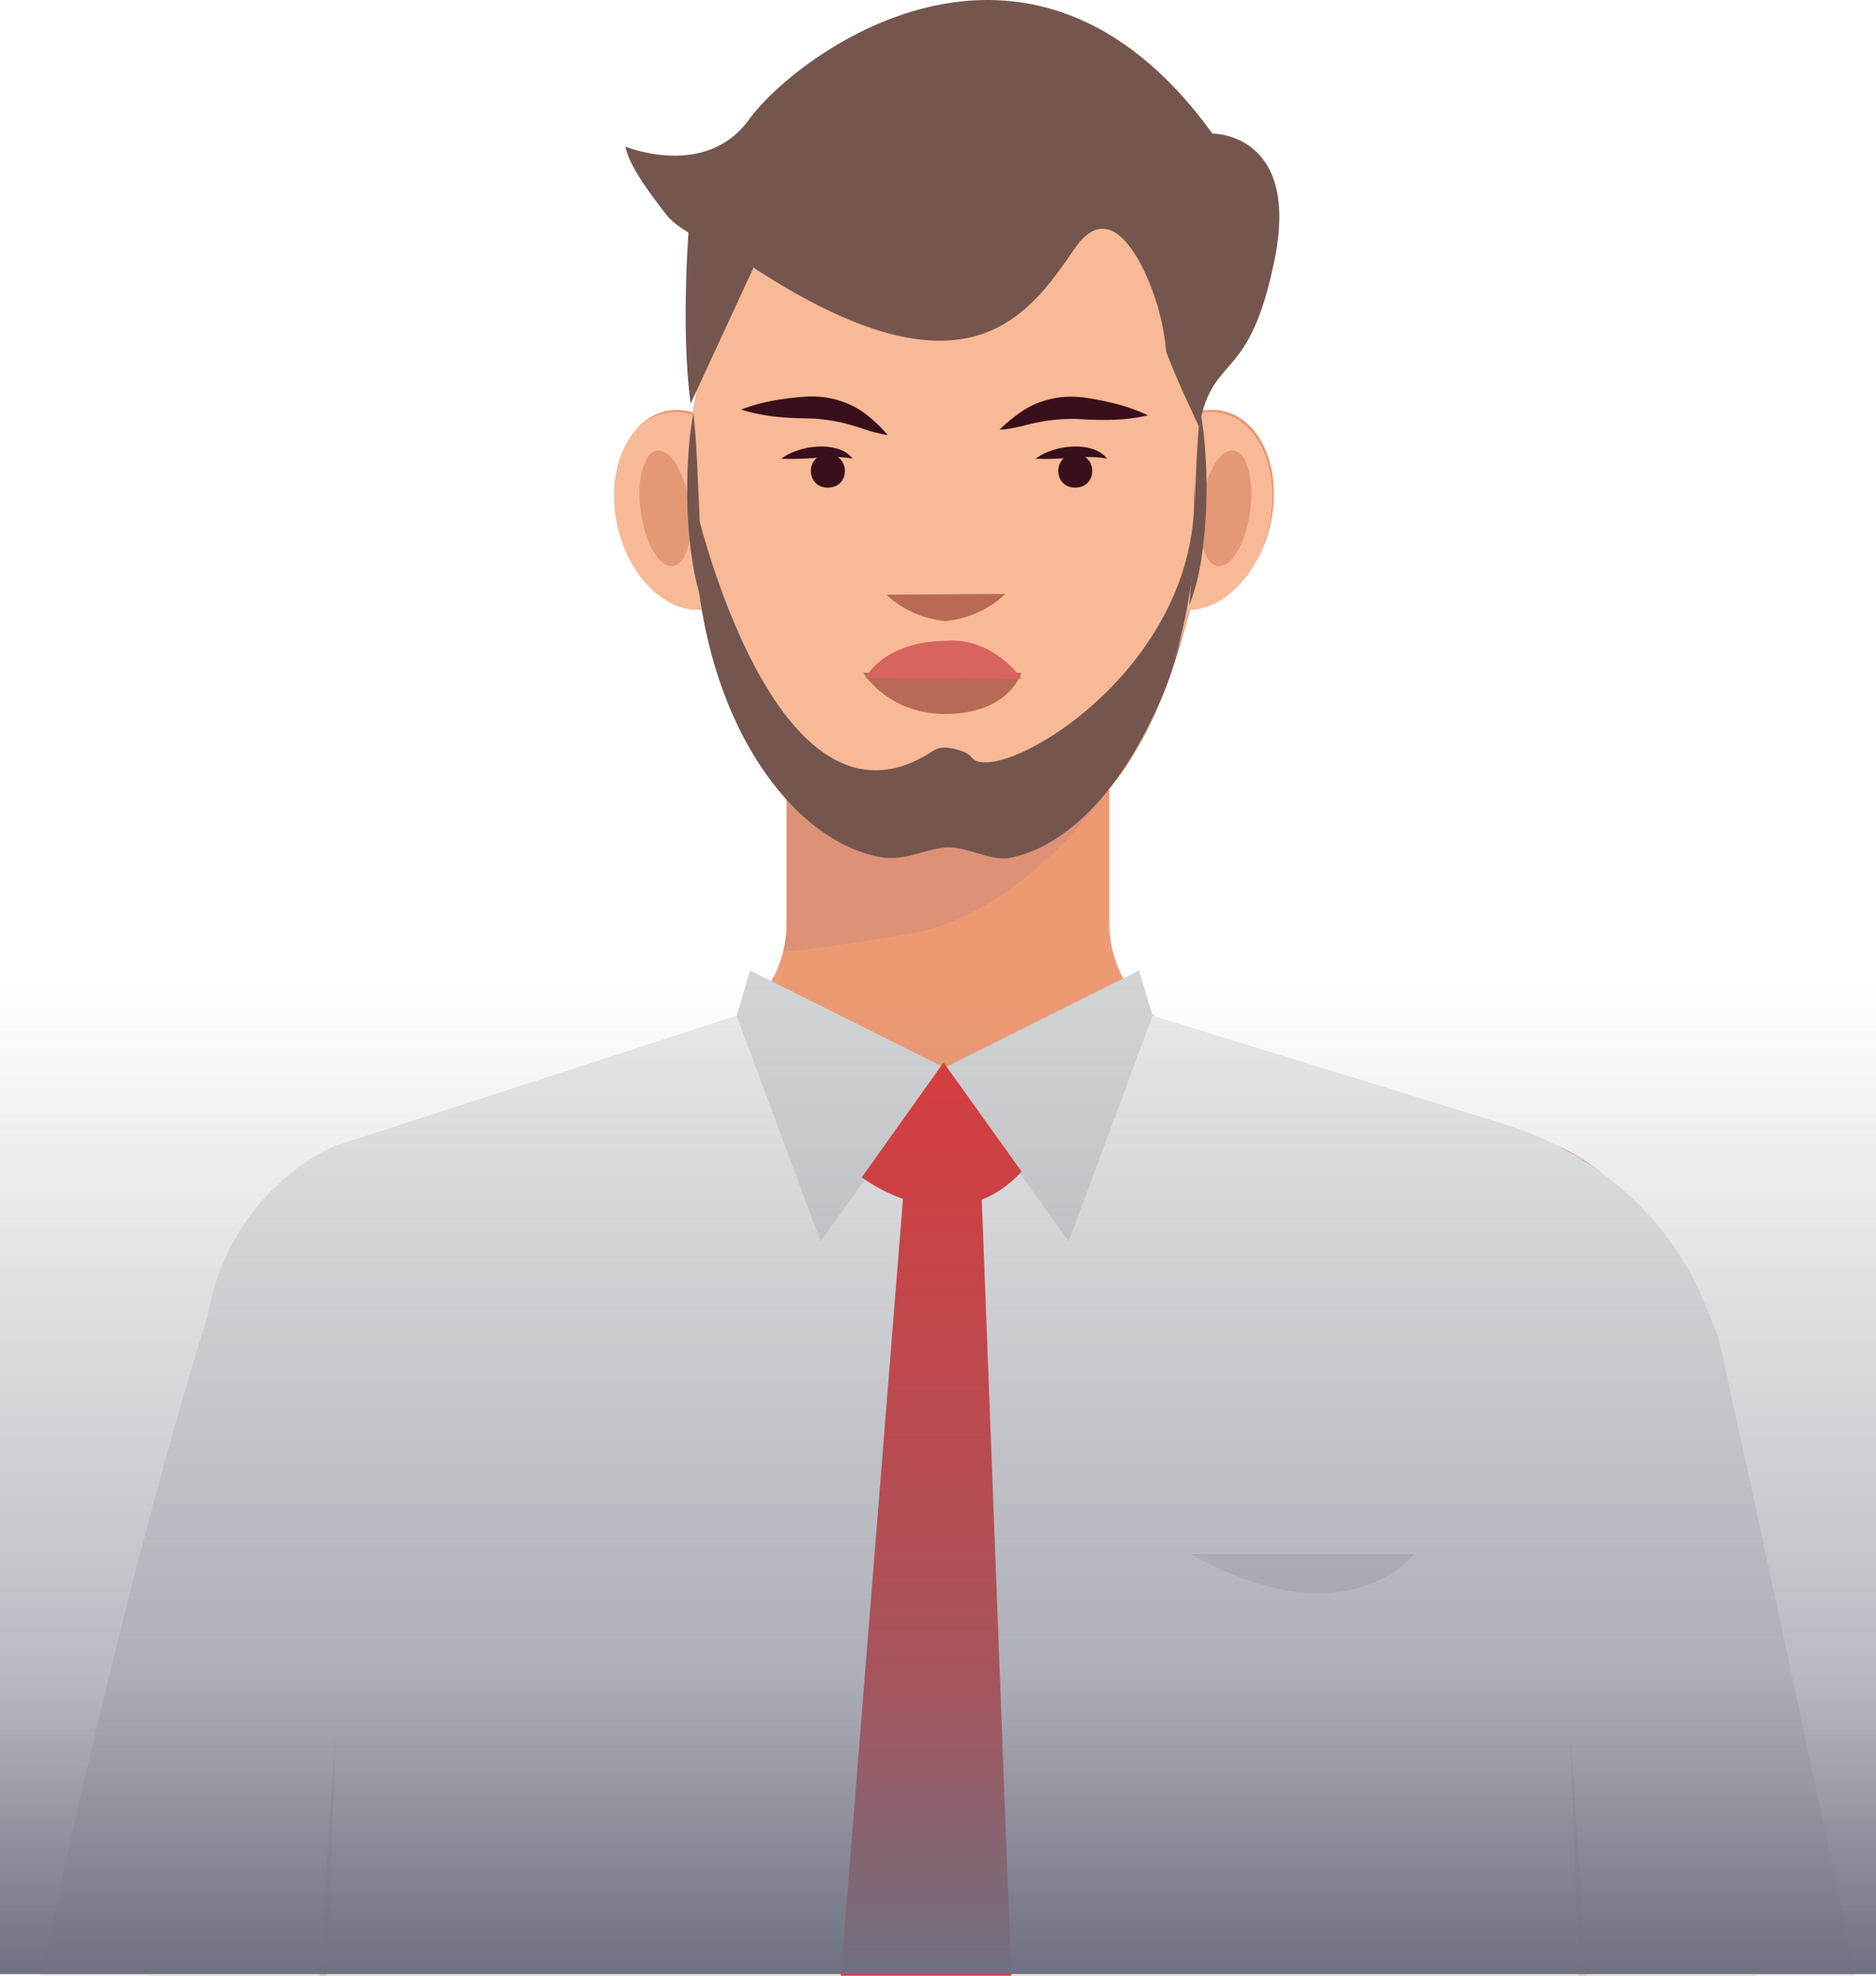
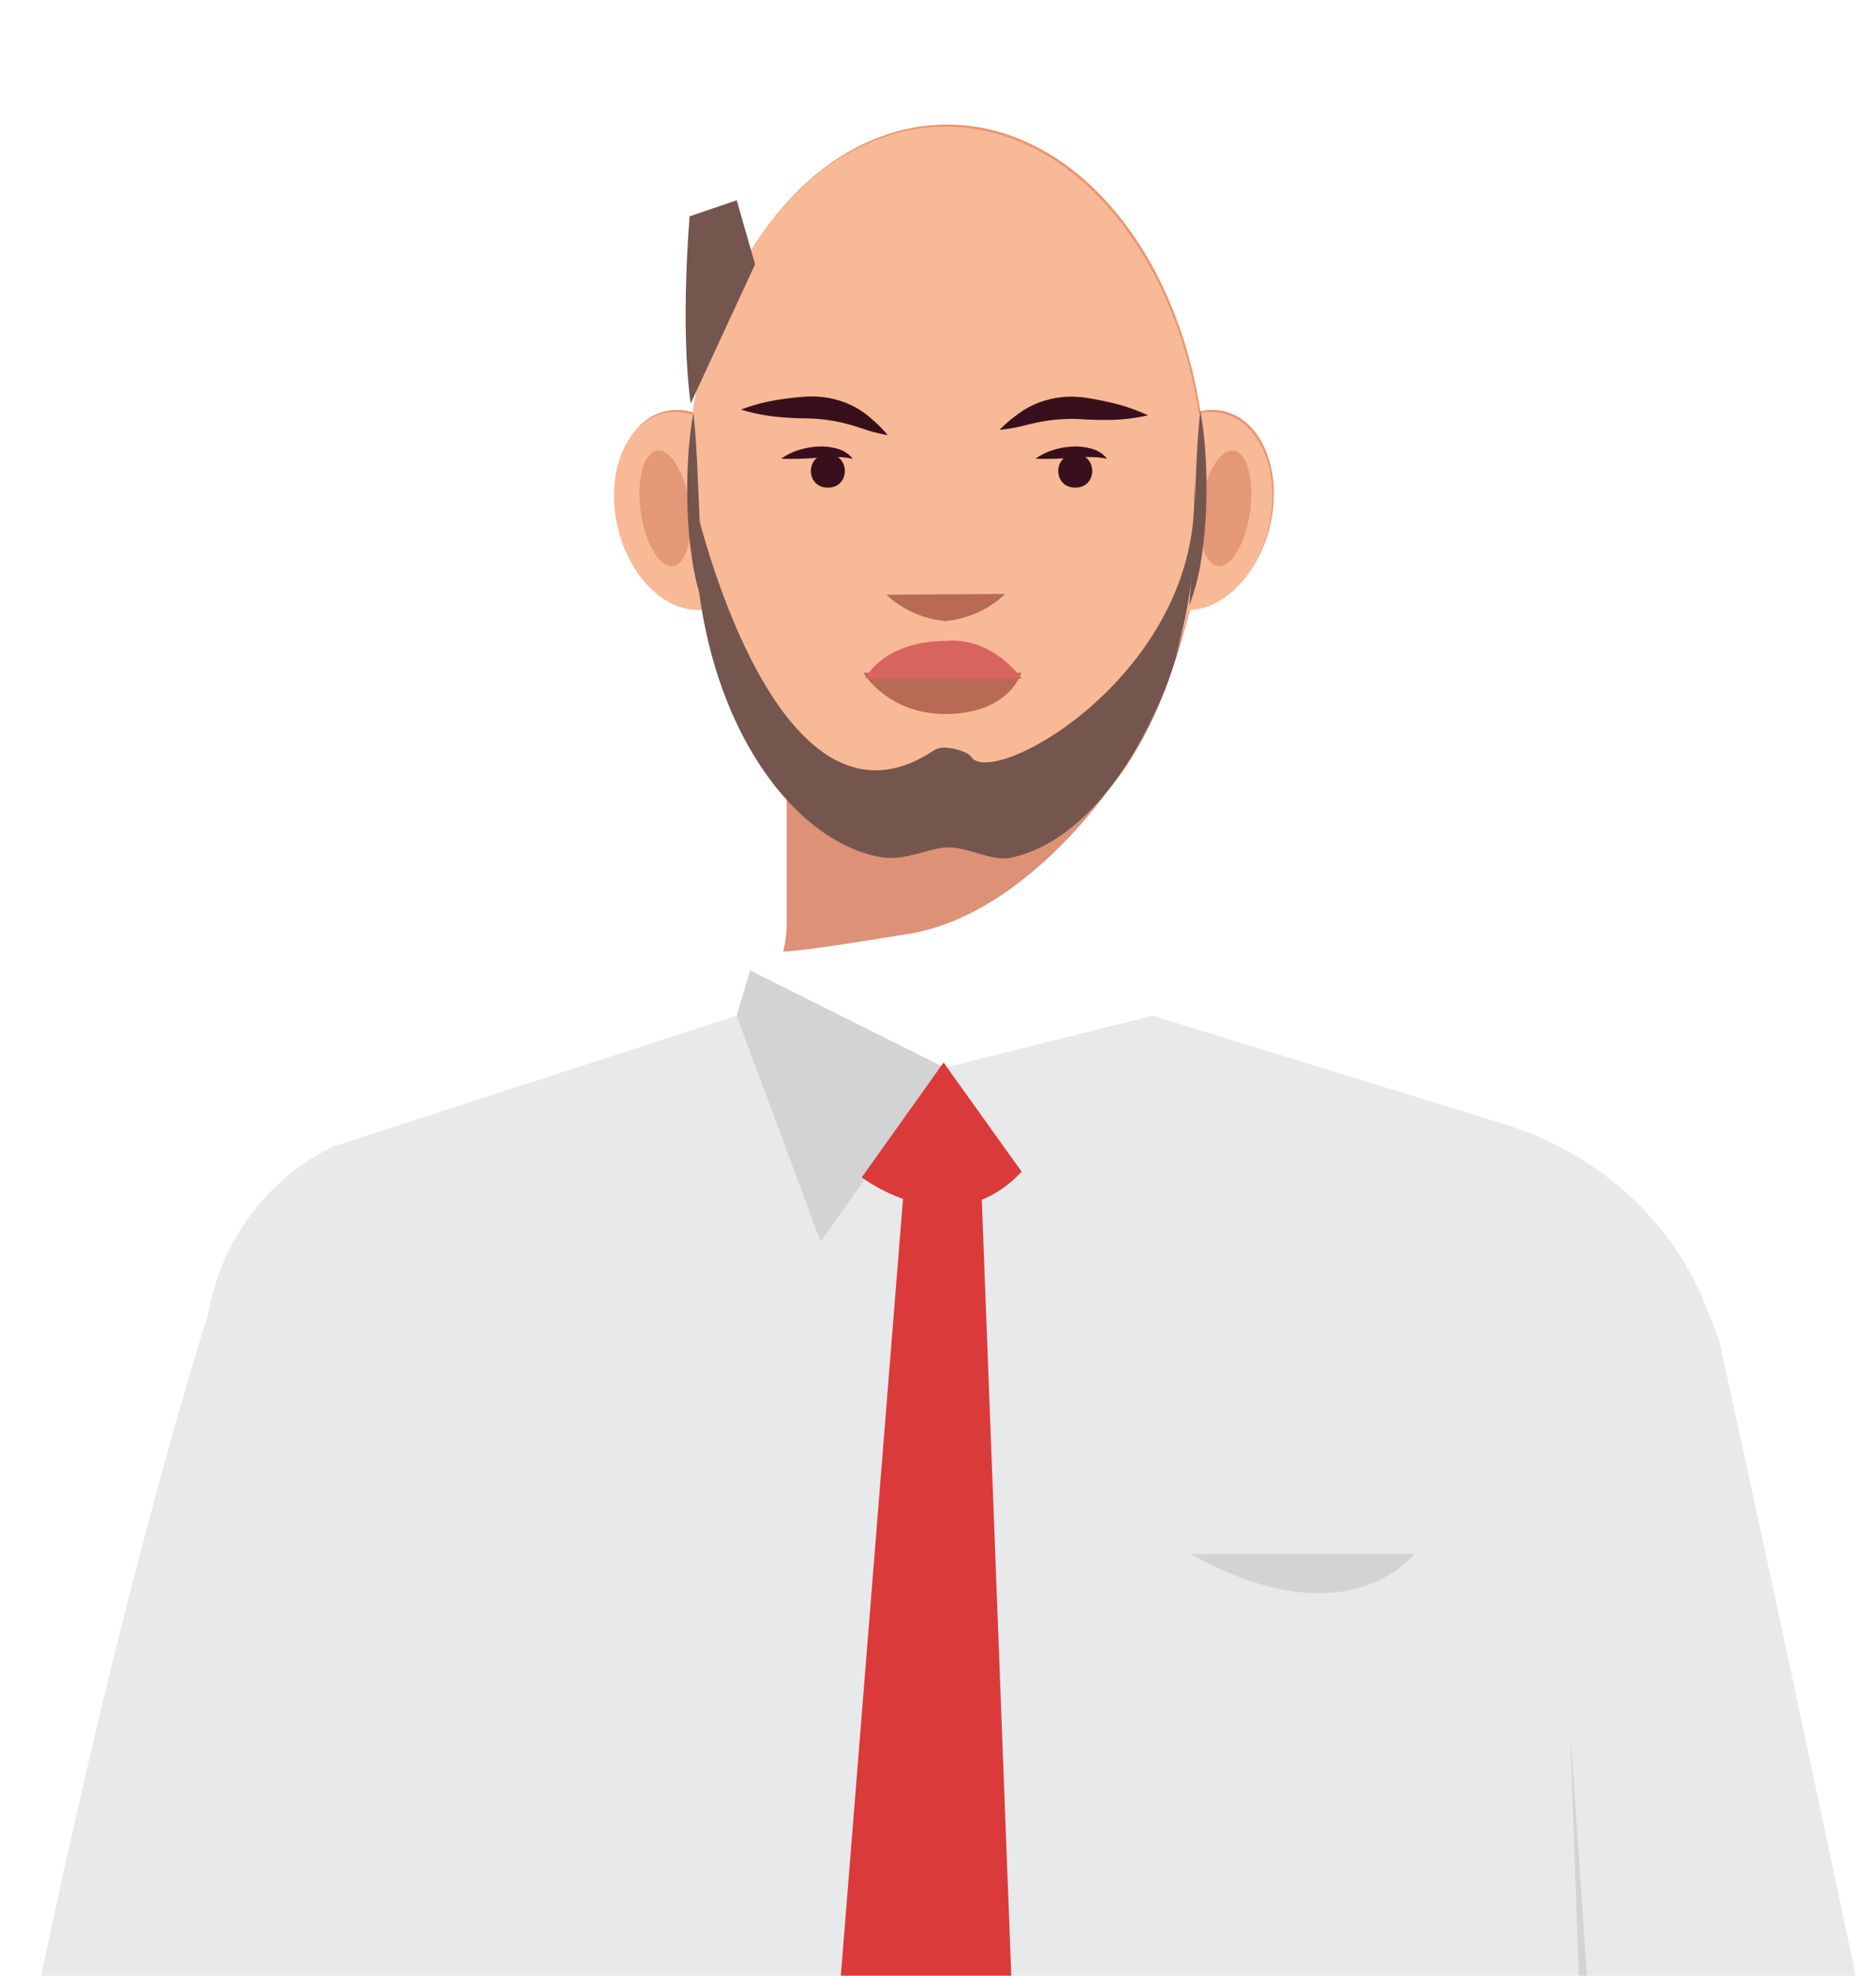
<svg xmlns="http://www.w3.org/2000/svg" width="323" height="340" viewBox="0 0 323 340" fill="none">
-   <path d="M315.8 339.17L301.489 340H26.651L8.081 338.924C23.227 267.155 36.573 226.292 36.573 226.292C40.451 204.242 58.38 197.123 58.38 197.123L119.851 178.994C122.467 178.222 124.91 176.997 127.055 175.381C127.233 175.25 127.412 175.112 127.582 174.973C131.204 172.063 133.751 168.134 134.851 163.756V163.749C134.908 163.549 134.957 163.349 134.997 163.141C135.038 162.941 135.078 162.749 135.111 162.549C135.293 161.581 135.401 160.602 135.436 159.62C135.444 159.382 135.452 159.143 135.452 158.905V130.743H191V158.905C191 161.857 191.657 164.777 192.928 167.473C194.198 170.168 196.054 172.58 198.375 174.55L198.383 174.558C198.507 174.677 198.64 174.787 198.78 174.889C201.067 176.75 203.731 178.147 206.609 178.994L268.048 197.115L268.08 197.123C270.686 198.28 273.12 199.759 275.317 201.521C275.343 201.529 275.366 201.545 275.382 201.567C287.129 210.923 291.51 226.292 291.51 226.292H291.599C291.599 226.292 300.653 267.401 315.8 339.17Z" fill="#ED9A72" />
  <path d="M156.526 160.694C176.337 157.422 191 135.671 191 135.671C191 135.671 171.353 134.138 159.065 130.745H135.453V158.901C135.451 160.526 135.25 162.145 134.854 163.727L134.854 163.756C134.854 163.756 136.714 163.967 156.526 160.694Z" fill="#DD9176" />
  <path d="M210.354 70.686C209.131 70.46 207.871 70.488 206.661 70.767C202.353 42.578 184.476 21.439 163.068 21.439C141.6 21.439 123.68 42.694 119.435 71.001C117.989 70.526 116.437 70.418 114.933 70.686C108.304 71.935 104.517 80.511 106.474 89.841C108.363 98.844 114.911 105.238 121.324 104.553C127.619 126.649 136.089 143.638 152.324 146.493C156.688 147.261 160.565 144.826 164.037 144.826C167.472 144.826 171.624 147.624 174.5 146.643C191.911 140.703 199.074 126.62 205.004 104.604C211.071 104.537 217.026 98.356 218.813 89.841C220.77 80.511 216.983 71.935 210.354 70.686Z" fill="#E9966E" />
  <path d="M172.019 68.01C174.274 67.752 176.553 67.737 178.812 67.963C179.919 68.058 181.015 68.198 182.104 68.366L183.694 68.632C184.176 68.717 184.661 68.784 185.148 68.833C187.119 69.047 189.108 69.06 191.082 68.872C191.589 68.829 192.096 68.763 192.612 68.696C193.153 68.615 193.718 68.538 194.275 68.475C195.418 68.341 196.569 68.287 197.72 68.314C196.845 69.022 195.915 69.669 194.939 70.248C194.459 70.533 193.988 70.808 193.489 71.071C192.961 71.345 192.416 71.586 191.855 71.791C189.57 72.621 187.105 72.91 184.676 72.633C184.07 72.552 183.466 72.462 182.872 72.325C182.262 72.177 181.786 72.052 181.241 71.895C180.185 71.592 179.136 71.261 178.097 70.885C175.964 70.146 173.924 69.181 172.019 68.01V68.01Z" fill="#38101B" />
  <path d="M153.766 67.896C151.889 69.108 149.873 70.116 147.758 70.901C146.729 71.3 145.688 71.653 144.639 71.979C144.098 72.147 143.625 72.283 143.019 72.444C142.429 72.594 141.826 72.697 141.223 72.791C138.801 73.121 136.33 72.885 134.026 72.104C133.46 71.911 132.908 71.682 132.375 71.419C131.87 71.168 131.392 70.902 130.905 70.627C129.915 70.07 128.971 69.444 128.078 68.754C129.228 68.703 130.381 68.732 131.526 68.841C132.085 68.892 132.652 68.957 133.194 69.026C133.712 69.082 134.22 69.137 134.728 69.169C136.706 69.315 138.694 69.259 140.66 69.002C141.145 68.942 141.628 68.865 142.108 68.769L143.692 68.47C144.776 68.278 145.869 68.114 146.973 67.996C149.226 67.721 151.505 67.688 153.766 67.896V67.896Z" fill="#38101B" />
  <path d="M215.492 87.63C216.232 82.139 214.947 77.46 212.621 77.178C210.296 76.896 207.81 81.119 207.07 86.61C206.329 92.101 207.614 96.781 209.94 97.062C212.266 97.344 214.752 93.121 215.492 87.63Z" fill="#B86A55" />
  <path d="M116.109 97.062C118.435 96.78 119.72 92.101 118.98 86.61C118.24 81.119 115.754 76.896 113.428 77.177C111.102 77.459 109.817 82.139 110.558 87.63C111.298 93.121 113.784 97.344 116.109 97.062Z" fill="#B86A55" />
  <path d="M119.438 71C119.746 73.817 119.925 76.618 120.07 79.417L120.45 87.797C120.48 89.194 120.557 90.587 120.613 91.981L120.793 96.161C120.939 98.949 121.087 101.729 121.327 104.552C120.318 101.882 119.614 99.117 119.224 96.305C118.8 93.508 118.536 90.692 118.433 87.869C118.336 85.05 118.339 82.231 118.5 79.416C118.626 76.595 118.939 73.784 119.438 71Z" fill="#B86A55" />
  <path d="M206.913 71C207.412 73.784 207.725 76.595 207.851 79.416C208.012 82.231 208.015 85.05 207.918 87.869C207.815 90.692 207.551 93.508 207.126 96.305C206.737 99.117 206.032 101.882 205.024 104.552C205.264 101.729 205.412 98.949 205.558 96.161L205.738 91.981C205.794 90.587 205.871 89.194 205.901 87.797L206.281 79.417C206.425 76.618 206.605 73.817 206.913 71Z" fill="#B86A55" />
  <path d="M134.747 78.585C135.626 77.941 136.614 77.446 137.67 77.119C138.712 76.778 139.797 76.571 140.897 76.503C142.024 76.414 143.159 76.518 144.247 76.811C145.376 77.076 146.374 77.702 147.073 78.585C146.064 78.378 145.034 78.282 144.002 78.298C143.02 78.285 142.03 78.351 141.028 78.412C138.941 78.597 136.843 78.654 134.747 78.585V78.585Z" fill="#38101B" />
  <path d="M144.125 83.56C148.023 83.56 148.03 77.818 144.125 77.818C140.227 77.818 140.22 83.56 144.125 83.56Z" fill="#38101B" />
  <path d="M178.538 78.585C179.416 77.941 180.405 77.446 181.46 77.119C182.502 76.778 183.587 76.571 184.687 76.503C185.814 76.414 186.949 76.518 188.037 76.811C189.167 77.076 190.165 77.702 190.863 78.585C189.854 78.378 188.824 78.282 187.792 78.298C186.81 78.285 185.82 78.351 184.819 78.412C182.731 78.597 180.633 78.654 178.538 78.585V78.585Z" fill="#38101B" />
  <path d="M187.911 83.56C191.809 83.56 191.816 77.818 187.911 77.818C184.012 77.818 184.006 83.56 187.911 83.56Z" fill="#38101B" />
  <path d="M319.45 340H7.099L7.285 339.039C22.432 267.27 35.778 226.407 35.778 226.407C39.656 204.357 57.585 197.238 57.585 197.238L126.836 174.789L127.582 174.973L161.94 183.576L162.613 183.745L162.654 183.738L163.027 183.645L198.448 174.789L198.78 174.889L258.985 193.448C262.115 194.414 265.147 195.641 268.047 197.115C270.591 198.397 273.022 199.87 275.317 201.52C275.343 201.529 275.366 201.545 275.381 201.566C282.846 206.897 288.745 213.951 292.516 222.055C293.148 223.416 293.457 224.231 293.457 224.231L295.874 230.197C295.874 230.197 304.15 267.27 319.296 339.039L319.45 340Z" fill="#E8E9EA" />
  <path d="M129.153 167.018L126.835 174.789L141.276 213.647L162.669 183.743L129.153 167.018Z" fill="#D2D3D5" />
-   <path d="M196.128 167.018L198.446 174.789L184.005 213.647L162.611 183.743L196.128 167.018Z" fill="#D2D3D5" />
  <path d="M174.116 340H144.771L155.472 206.318H155.489L168.948 204.219L169.037 206.464L174.116 340Z" fill="#DB3A3A" />
  <path d="M148.372 202.617C148.372 202.617 163.858 214.551 175.897 201.633L162.458 182.848L148.372 202.617Z" fill="#DB3A3A" />
-   <path d="M57.804 298.368L56.343 339.999H54.94L57.804 298.368Z" fill="#D2D3D5" />
  <path d="M273.232 339.999H271.828L270.368 298.368L273.232 339.999Z" fill="#D2D3D5" />
  <path d="M205.038 267.441H243.49C243.49 267.441 232.017 282.599 205.038 267.441Z" fill="#D2D3D5" />
  <path d="M163.404 128.331L163.242 128.313C162.428 128.217 161.605 128.407 160.929 128.848C133.589 146.929 119.85 86.014 119.85 86.014C118.828 120.774 135.637 144.284 151.872 147.138C156.236 147.906 160.113 145.471 163.585 145.471C167.02 145.471 171.05 147.856 174.048 147.288C192.158 143.855 208.752 113.035 205.676 81.335C208.88 114.355 171.522 135.587 167.489 129.932C166.782 128.941 164.657 128.474 163.404 128.331Z" fill="#38101B" />
  <path d="M158.779 114.071C158.779 114.071 156.598 121.002 158.779 124.771C160.96 128.539 166.386 128.056 167.563 124.771C168.927 120.966 166.958 113.21 166.958 113.21L158.779 114.071Z" fill="#38101B" />
  <path d="M181.609 115.74C181.609 115.74 171.879 105.031 161.532 107.211C151.186 109.391 146.826 119.416 146.826 119.416L181.609 115.74Z" fill="#D7645D" />
  <path d="M163.14 101.279C163.266 102.099 163.216 102.935 162.994 103.737C162.787 104.546 162.464 105.325 162.034 106.05C161.135 107.532 159.901 108.807 158.42 109.783C156.938 110.761 155.276 111.467 153.519 111.866C153.09 111.967 152.655 112.051 152.22 112.135C151.933 112.211 151.678 112.259 151.407 112.319C150.876 112.399 150.327 112.583 149.782 112.682C147.59 113.242 145.261 113.885 142.768 114.601C141.503 114.932 140.222 115.314 138.871 115.683C138.518 115.766 138.193 115.872 137.848 115.968C137.486 116.057 137.162 116.169 136.803 116.268C136.435 116.374 136.119 116.484 135.738 116.611C135.568 116.669 135.394 116.737 135.209 116.818C135.027 116.905 134.855 117.011 134.698 117.134C134.613 116.934 134.567 116.72 134.563 116.505C134.561 116.298 134.568 116.074 134.587 115.846C134.648 115.432 134.746 115.024 134.878 114.625C135.132 113.853 135.47 113.109 135.889 112.405C136.696 111.044 137.708 109.802 138.893 108.718C141.288 106.516 144.246 104.942 147.477 104.15C148.321 103.953 149.178 103.811 150.042 103.726C150.477 103.692 150.928 103.647 151.347 103.63C151.617 103.622 151.888 103.613 152.165 103.621C153.263 103.627 154.36 103.577 155.453 103.471C158.142 103.225 160.754 102.48 163.14 101.279V101.279Z" fill="#350313" />
  <path d="M162.236 101.279C164.621 102.48 167.233 103.225 169.923 103.471C171.015 103.577 172.113 103.627 173.211 103.621C173.487 103.613 173.759 103.622 174.029 103.63C174.448 103.647 174.898 103.692 175.333 103.726C176.198 103.811 177.055 103.953 177.899 104.15C181.13 104.942 184.088 106.516 186.483 108.718C187.667 109.802 188.679 111.044 189.487 112.405C189.905 113.109 190.244 113.853 190.497 114.625C190.63 115.024 190.728 115.432 190.789 115.846C190.808 116.074 190.814 116.298 190.813 116.505C190.809 116.72 190.763 116.934 190.678 117.134C190.52 117.011 190.349 116.905 190.167 116.818C189.981 116.737 189.808 116.669 189.638 116.611C189.257 116.484 188.941 116.374 188.572 116.268C188.213 116.169 187.89 116.057 187.528 115.968C187.183 115.872 186.858 115.766 186.504 115.683C185.153 115.314 183.873 114.932 182.608 114.601C180.114 113.885 177.786 113.242 175.594 112.682C175.048 112.583 174.5 112.399 173.968 112.319C173.698 112.259 173.443 112.211 173.156 112.135C172.72 112.051 172.286 111.967 171.856 111.866C170.1 111.467 168.438 110.761 166.955 109.783C165.475 108.807 164.241 107.532 163.342 106.05C162.911 105.325 162.588 104.546 162.382 103.737C162.159 102.935 162.11 102.099 162.236 101.279Z" fill="#350313" />
  <path d="M172.771 100.095C170.018 102.738 166.38 104.39 162.481 104.765C162.603 104.784 162.724 104.794 162.845 104.803H162.118C162.239 104.794 162.36 104.784 162.481 104.765C158.647 104.402 155.06 102.801 152.323 100.229L172.771 100.095Z" fill="#B86A55" />
  <path d="M210.104 71.047C208.881 70.821 207.622 70.848 206.412 71.128C202.103 42.939 184.226 21.8 162.818 21.8C141.35 21.8 123.43 43.055 119.185 71.362C117.739 70.887 116.187 70.778 114.683 71.047C108.054 72.296 104.267 80.872 106.225 90.202C108.113 99.205 114.661 105.599 121.074 104.914C127.369 127.01 135.839 143.999 152.074 146.854C156.438 147.622 160.316 145.187 163.787 145.187C167.222 145.187 171.374 147.985 174.25 147.004C191.661 141.064 198.825 126.981 204.755 104.965C210.821 104.897 216.776 98.717 218.563 90.202C220.52 80.872 216.733 72.296 210.104 71.047Z" fill="#F8B997" />
  <path d="M197.658 71.478C195.449 71.979 193.187 72.243 190.915 72.264C189.804 72.29 188.698 72.27 187.596 72.221L185.984 72.13C185.495 72.098 185.006 72.084 184.516 72.088C182.532 72.09 180.554 72.293 178.616 72.695C178.118 72.793 177.622 72.913 177.117 73.036C176.59 73.175 176.038 73.313 175.492 73.436C174.373 73.694 173.236 73.872 172.089 73.971C172.873 73.172 173.718 72.429 174.617 71.748C175.06 71.412 175.495 71.087 175.959 70.772C176.449 70.442 176.963 70.144 177.495 69.879C179.664 68.806 182.077 68.251 184.524 68.262C185.136 68.276 185.747 68.3 186.354 68.372C186.978 68.453 187.466 68.525 188.026 68.622C189.112 68.808 190.194 69.023 191.271 69.284C193.48 69.786 195.623 70.522 197.658 71.478V71.478Z" fill="#38101B" />
  <path d="M127.572 70.487C129.68 69.685 131.877 69.111 134.121 68.776C135.216 68.596 136.313 68.463 137.411 68.358C137.978 68.304 138.47 68.268 139.099 68.234C139.709 68.208 140.321 68.23 140.932 68.261C143.372 68.433 145.732 69.166 147.805 70.398C148.314 70.702 148.8 71.037 149.262 71.403C149.698 71.751 150.105 72.108 150.518 72.476C151.358 73.222 152.138 74.026 152.854 74.881C151.719 74.697 150.6 74.434 149.506 74.094C148.971 73.93 148.433 73.751 147.919 73.573C147.426 73.413 146.942 73.256 146.453 73.121C144.555 72.576 142.6 72.226 140.622 72.076C140.135 72.036 139.646 72.013 139.155 72.008L137.541 71.978C136.438 71.945 135.334 71.882 134.228 71.773C131.965 71.582 129.732 71.151 127.572 70.487V70.487Z" fill="#38101B" />
  <path d="M215.241 87.991C215.981 82.5 214.696 77.82 212.37 77.539C210.044 77.257 207.559 81.48 206.818 86.971C206.078 92.462 207.363 97.141 209.689 97.423C212.015 97.705 214.5 93.482 215.241 87.991Z" fill="#E59876" />
  <path d="M115.86 97.423C118.186 97.141 119.471 92.462 118.73 86.971C117.99 81.48 115.504 77.257 113.179 77.538C110.853 77.82 109.567 82.5 110.308 87.99C111.048 93.481 113.534 97.704 115.86 97.423Z" fill="#E59876" />
  <path d="M119.385 71.034C119.693 73.851 119.872 76.652 120.017 79.451L120.396 87.831C120.427 89.227 120.504 90.62 120.56 92.014L120.74 96.195C120.886 98.983 121.033 101.763 121.273 104.586C120.265 101.915 119.56 99.151 119.171 96.338C118.747 93.542 118.483 90.726 118.38 87.903C118.283 85.083 118.286 82.264 118.447 79.45C118.572 76.629 118.886 73.818 119.385 71.034V71.034Z" fill="#74564E" />
  <path d="M206.663 70.637C207.162 73.421 207.475 76.232 207.6 79.053C207.762 81.868 207.764 84.687 207.667 87.506C207.564 90.329 207.3 93.145 206.876 95.942C206.487 98.754 205.782 101.519 204.774 104.19C205.014 101.366 205.161 98.586 205.307 95.798L205.488 91.618C205.543 90.224 205.62 88.831 205.651 87.435L206.03 79.054C206.175 76.256 206.355 73.455 206.663 70.637Z" fill="#74564E" />
  <path d="M134.497 78.945C135.376 78.302 136.364 77.806 137.42 77.479C138.462 77.138 139.547 76.931 140.646 76.863C141.774 76.774 142.909 76.879 143.997 77.171C145.126 77.436 146.124 78.063 146.823 78.945C145.814 78.739 144.784 78.642 143.752 78.658C142.769 78.645 141.78 78.711 140.778 78.772C138.691 78.957 136.593 79.015 134.497 78.945V78.945Z" fill="#38101B" />
  <path d="M142.537 83.921C146.436 83.921 146.442 78.179 142.537 78.179C138.639 78.179 138.633 83.921 142.537 83.921Z" fill="#38101B" />
  <path d="M178.286 78.945C179.165 78.302 180.153 77.806 181.209 77.479C182.251 77.138 183.336 76.931 184.436 76.863C185.563 76.774 186.698 76.879 187.786 77.171C188.915 77.436 189.914 78.063 190.612 78.945C189.603 78.739 188.573 78.642 187.541 78.658C186.559 78.645 185.569 78.711 184.567 78.772C182.48 78.957 180.382 79.015 178.286 78.945Z" fill="#38101B" />
  <path d="M185.131 83.921C189.029 83.921 189.036 78.179 185.131 78.179C181.233 78.179 181.226 83.921 185.131 83.921Z" fill="#38101B" />
  <path d="M163.154 128.692L162.992 128.673C162.178 128.577 161.355 128.767 160.68 129.208C133.34 147.29 119.6 86.375 119.6 86.375C118.578 121.135 135.387 144.644 151.622 147.499C155.986 148.266 159.863 145.832 163.335 145.832C166.77 145.832 170.801 148.216 173.798 147.648C191.909 144.215 208.502 113.395 205.427 81.695C208.63 114.715 171.272 135.947 167.239 130.292C166.532 129.301 164.407 128.834 163.154 128.692Z" fill="#74564E" />
  <path d="M148.631 115.773C148.631 115.773 153.003 123.204 163.481 122.863C173.959 122.521 175.844 115.773 175.844 115.773L148.631 115.773Z" fill="#B86A55" />
  <path d="M175.898 116.772C175.898 116.772 170.969 109.613 162.894 110.284C151.955 110.391 148.976 116.734 148.976 116.734L175.898 116.772Z" fill="#D7645D" />
  <path d="M173.073 102.213C170.321 104.856 166.683 106.507 162.784 106.883C162.905 106.902 163.027 106.911 163.148 106.921H162.421C162.542 106.911 162.663 106.902 162.784 106.883C158.949 106.52 155.363 104.918 152.626 102.347L173.073 102.213Z" fill="#B86A55" />
  <path d="M118.914 69.444L130.005 45.486L126.845 34.464L118.739 37.228C118.739 37.228 117.079 56.058 118.914 69.444Z" fill="#74564E" />
-   <path d="M200.791 60.555C200.37 55.735 199.085 51.018 196.993 46.607C194.272 41.025 189.921 35.621 184.987 42.836C176.678 54.989 165.693 70.444 127.503 44.572C124.076 42.799 117.07 39.987 114.766 37C112.462 34.013 108.409 28.86 107.667 25.227C107.667 25.227 121.54 30.946 129.019 20.503C136.499 10.059 176.752 -21.208 208.747 22.983C208.747 22.983 223.84 22.809 219.474 44.572C215.109 66.335 208.747 60.555 206.46 73.44C206.46 73.44 202.91 66.152 200.791 60.555Z" fill="#74564E" />
  <g style="mix-blend-mode:multiply">
-     <rect y="169.304" width="323" height="170.426" fill="url(#paint0_linear_413_274)" />
-   </g>
+     </g>
  <defs>
    <linearGradient id="paint0_linear_413_274" x1="155.074" y1="339.73" x2="155.074" y2="169.304" gradientUnits="userSpaceOnUse">
      <stop stop-color="#6F7081" />
      <stop offset="0.307" stop-color="#6F7081" stop-opacity="0.479" />
      <stop offset="1" stop-color="#6F7081" stop-opacity="0" />
    </linearGradient>
  </defs>
</svg>